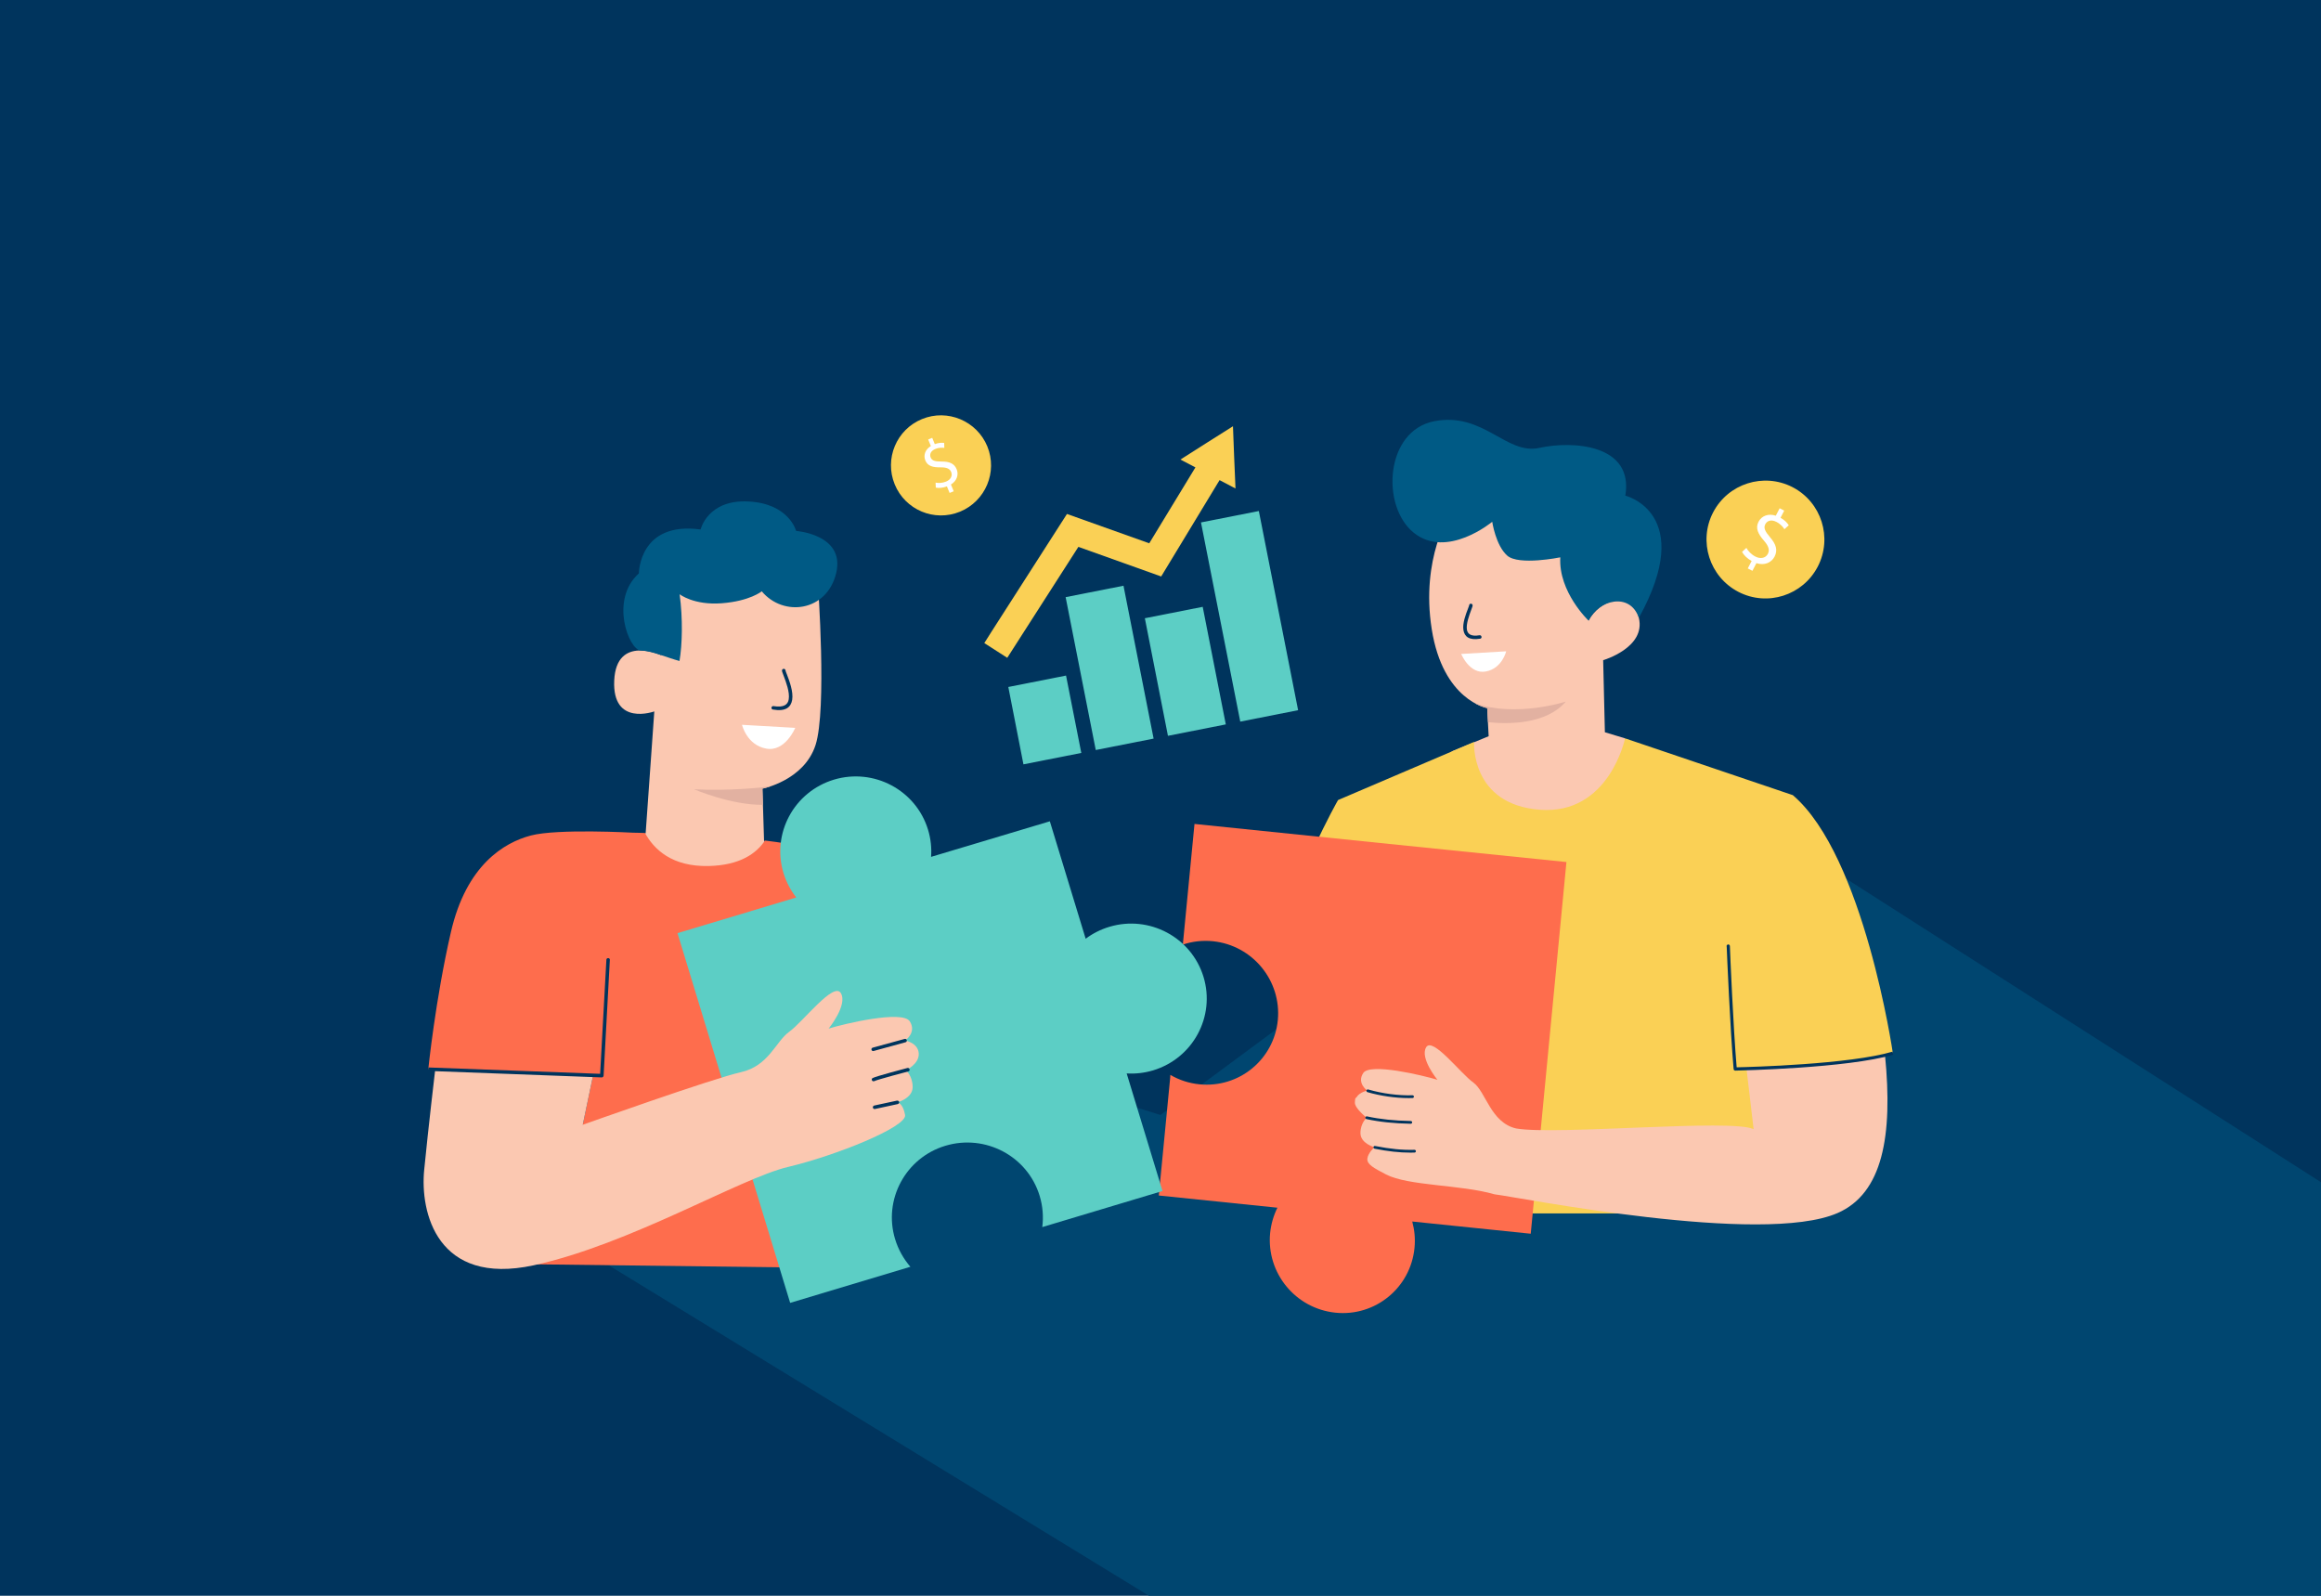
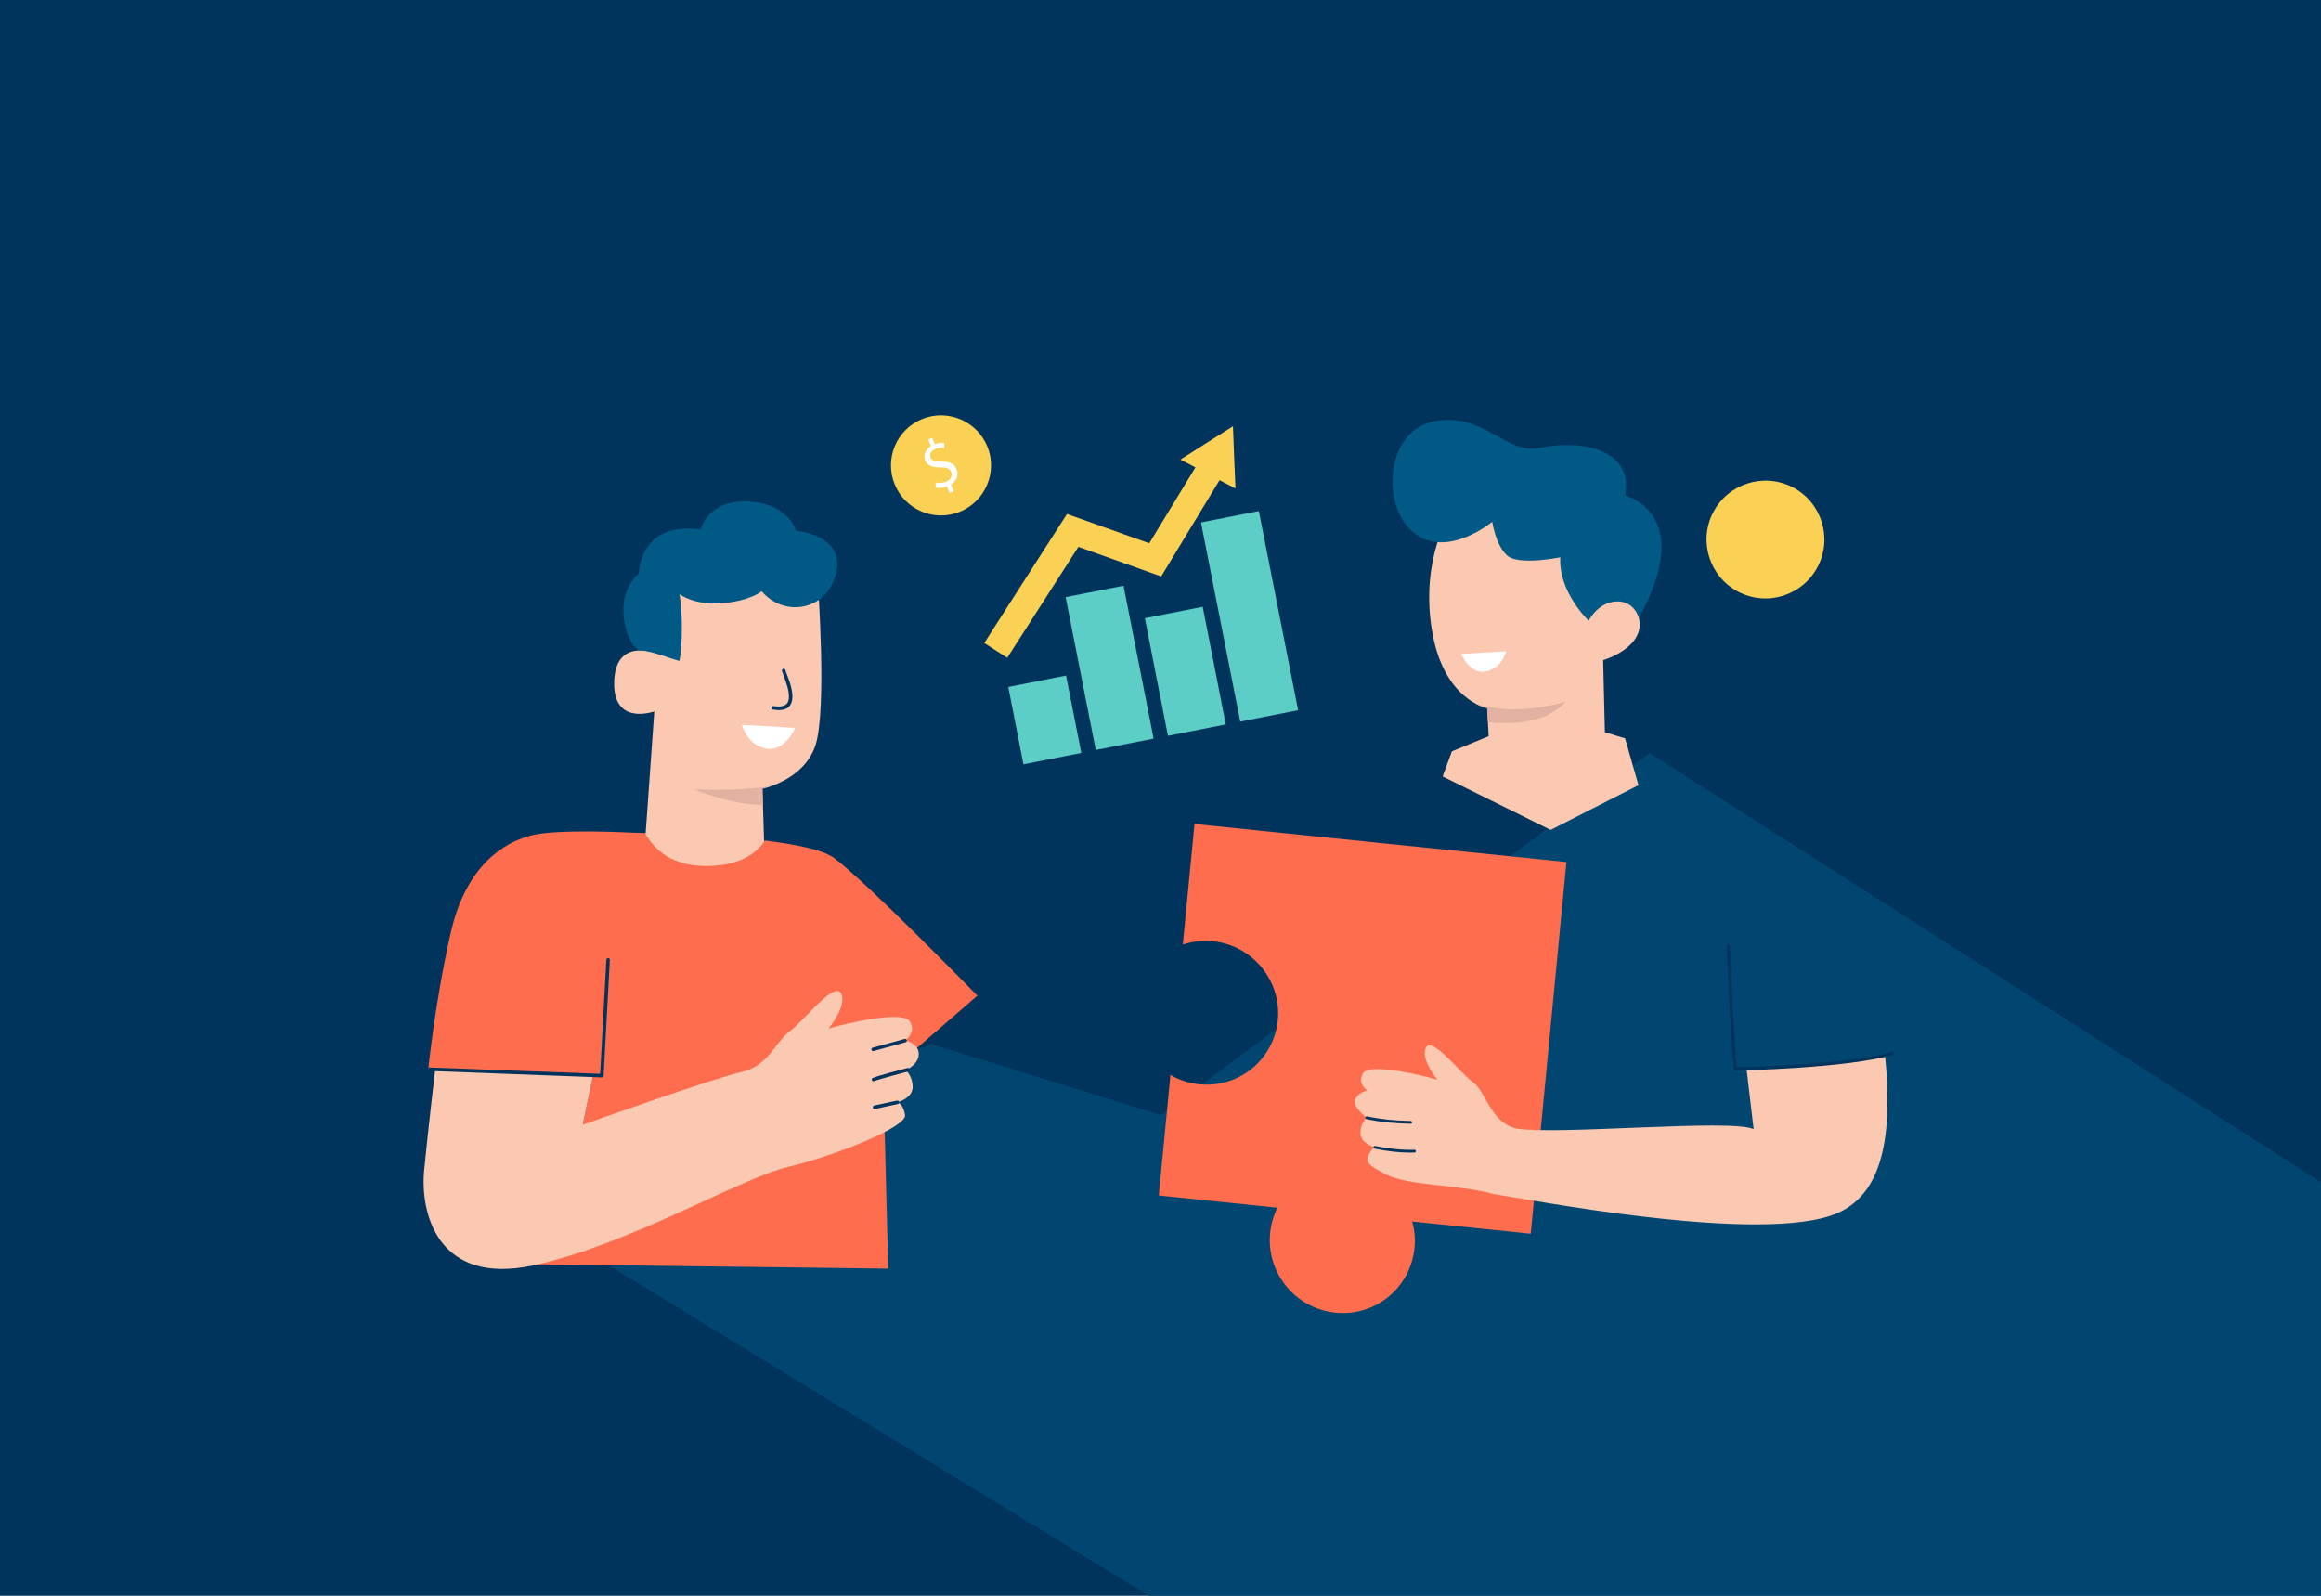
<svg xmlns="http://www.w3.org/2000/svg" width="560" height="385" viewBox="0 0 560 385" fill="none">
  <g clip-path="url(#clip0_4410_8662)">
    <rect width="560" height="385" fill="#00345D" />
    <path d="M397.997 181.685L1204.22 696.972L997.172 825.345L115 285.777L225 252L280 269L397.997 181.685Z" fill="#004670" />
    <g clip-path="url(#clip1_4410_8662)">
      <g filter="url(#filter0_dd_4410_8662)">
        <path fill-rule="evenodd" clip-rule="evenodd" d="M349.954 107.773C349.954 107.773 342.719 118.595 345.44 135.787C348.161 153.011 358.823 154.836 358.823 154.836L359.175 161.624L350.307 165.273L348.065 171.324L374.126 184.227L395.321 173.437L392.087 162.136L387.221 160.663L386.804 143.279C386.804 143.279 397.145 140.269 395.417 133.066C393.688 125.862 385.876 128.776 383.283 133.738L381.906 107.453L349.954 107.773Z" fill="#FBC8B1" />
        <path fill-rule="evenodd" clip-rule="evenodd" d="M377.779 153.271C377.779 153.271 365.709 157.177 355.816 153.656C357.577 154.648 358.826 154.84 358.826 154.84L359.018 158.234C363.916 158.746 373.073 158.81 377.779 153.271Z" fill="#E2B1A1" />
-         <path fill-rule="evenodd" clip-rule="evenodd" d="M355.659 162.999L322.843 177.022C322.843 177.022 311.99 195.879 307.188 216.497C312.214 227.767 319.065 243.39 319.065 243.39H332.832L334.465 260.071L336.098 276.751H426.03L424.205 241.662C424.205 241.662 442.229 241.502 456.701 238.108C456.701 238.108 449.785 190.533 432.561 175.837L392.093 162.135C392.093 162.135 388.251 180.672 371.475 179.359C354.731 178.047 355.659 162.999 355.659 162.999Z" fill="#FAD055" />
        <path d="M331.065 220.115C331.065 219.891 331.225 219.699 331.449 219.699C331.641 219.699 331.833 219.859 331.865 220.051L333.242 243.775H319.091C318.867 243.775 318.707 243.615 318.707 243.391C318.707 243.199 318.867 243.007 319.091 243.007H332.41L331.065 220.115Z" fill="#BD6924" />
        <path d="M323.45 251.464C323.546 251.656 323.45 251.88 323.258 251.976C323.066 252.072 322.842 251.976 322.746 251.784L318.392 242.819C318.296 242.627 318.36 242.403 318.552 242.307C318.776 242.211 319 242.307 319.096 242.499L323.45 251.464Z" fill="#BD6924" />
        <path d="M333.214 243.363L335.423 265.614L334.622 265.678L332.445 243.427L333.214 243.363Z" fill="#BD6924" />
        <path fill-rule="evenodd" clip-rule="evenodd" d="M279.59 272.431L282.343 243.937L282.375 243.329C284.456 244.545 286.825 245.346 289.387 245.602C298.927 246.562 307.379 239.647 308.308 230.106C309.204 220.598 302.225 212.081 292.684 211.089C290.155 210.833 287.658 211.121 285.417 211.889L285.449 211.281L288.202 182.787C318.105 185.861 348.007 188.934 377.942 191.976L369.33 281.651L340.74 278.706C341.284 280.723 341.508 282.868 341.284 285.077C340.356 294.682 331.807 301.693 322.203 300.701C312.566 299.708 305.523 291.128 306.451 281.491C306.675 279.314 307.283 277.233 308.212 275.376L279.59 272.431Z" fill="#FE6D4D" />
        <path fill-rule="evenodd" clip-rule="evenodd" d="M421.378 241.76L423.106 256.423C417.792 253.862 375.595 257.928 365.83 256.263C359.651 254.854 358.499 247.362 355.489 245.185C352.448 243.04 345.629 234.044 344.092 236.669C342.523 239.294 346.813 244.513 346.813 244.513C343.227 243.424 330.517 240.383 328.916 242.88C327.284 245.345 329.909 247.138 329.909 247.138C329.909 247.138 328.084 247.426 327.284 248.739C327.06 249.091 326.964 248.547 326.899 249.988C326.835 251.396 329.749 253.669 329.749 253.669C329.749 253.669 328.244 254.918 328.244 257.383C328.244 259.881 331.606 260.777 331.606 260.777C331.606 260.777 330.037 262.186 329.909 263.562C329.781 264.939 331.542 265.835 334.391 267.34C339.834 270.158 352.384 269.773 360.58 272.142C366.695 272.879 425.22 284.597 443.372 276.657C454.194 271.918 456.755 258.152 454.802 238.526C446.862 240.351 435.08 241.279 421.378 241.76Z" fill="#FBC8B1" />
        <path fill-rule="evenodd" clip-rule="evenodd" d="M155.786 184.965L157.867 155.638C157.867 155.638 147.686 159.352 148.198 148.179C148.711 137.005 159.564 142.096 159.564 142.096L159.372 124.455L197.342 124.807C197.342 124.807 199.551 155.19 196.766 163.77C193.981 172.318 183.96 174.271 183.96 174.271L184.344 186.758L187.77 195.434L150.311 193.257L155.786 184.965Z" fill="#FBC8B1" />
        <path fill-rule="evenodd" clip-rule="evenodd" d="M186.13 173.627L183.953 173.947C183.953 173.947 175.949 174.876 167.465 174.427C167.465 174.427 176.397 178.269 184.081 178.173L183.953 174.267C183.953 174.267 184.817 174.107 186.13 173.627Z" fill="#E2B1A1" />
        <path d="M416.582 212.27C416.582 212.046 416.742 211.886 416.966 211.854C417.19 211.854 417.35 212.014 417.382 212.238V212.366C417.446 214.159 418.183 231.767 419.015 241.5C422.249 241.436 446.261 240.796 456.634 237.722L456.794 238.459C445.78 241.724 419.72 242.268 418.695 242.3C418.471 242.3 418.279 242.14 418.279 241.916C417.446 232.311 416.678 214.223 416.614 212.398L416.582 212.27Z" fill="#00345D" />
        <path fill-rule="evenodd" clip-rule="evenodd" d="M152.8 184.902C152.8 184.902 134.519 183.878 128.084 185.575C121.649 187.271 112.492 192.682 108.779 208.946C105.033 225.21 103.336 241.954 103.336 241.954L143.003 243.875L140.602 255.369L125.331 288.985L214.302 290.074L213.118 243.875L235.817 224.217C235.817 224.217 209.052 196.748 201.272 191.017C198.582 189.032 192.019 187.688 184.56 186.791C182.543 189.865 178.573 192.778 170.953 192.938C162.149 193.13 157.795 188.936 155.617 184.966C153.857 184.902 152.8 184.902 152.8 184.902Z" fill="#FE6D4D" />
-         <path fill-rule="evenodd" clip-rule="evenodd" d="M253.301 182.15L261.945 210.483C263.61 209.235 265.531 208.242 267.676 207.602C277.28 204.721 287.461 210.131 290.375 219.672C293.288 229.245 287.846 239.329 278.209 242.243C276.064 242.883 273.919 243.107 271.838 242.979L280.482 271.345L251.476 280.053C251.796 277.588 251.604 275.027 250.836 272.498C247.922 262.925 237.741 257.546 228.104 260.428C218.5 263.309 213.057 273.426 215.97 282.967C216.739 285.496 218.019 287.737 219.652 289.626L190.646 298.334L163.465 209.139L192.119 200.526C190.774 198.83 189.718 196.845 189.045 194.668C186.132 185.095 191.575 175.01 201.211 172.097C210.848 169.215 220.997 174.626 223.91 184.167C224.583 186.376 224.807 188.585 224.647 190.73L253.301 182.15Z" fill="#5CCEC5" />
        <path fill-rule="evenodd" clip-rule="evenodd" d="M105.007 242.047C105.007 242.047 103.342 256.07 102.35 266.219C101.325 276.4 105.391 294.329 128.762 289.27C152.134 284.18 178.579 268.268 190.104 265.547C201.598 262.825 218.887 255.878 218.374 252.997C217.862 250.115 216.517 249.955 216.517 249.955C216.517 249.955 220.199 248.995 220.199 246.273C220.199 243.552 218.566 242.207 218.566 242.207C218.566 242.207 221.8 240.735 221.672 238.173C221.544 235.58 218.374 235.036 218.374 235.036C218.374 235.036 221.256 233.115 219.495 230.394C217.702 227.672 203.807 230.97 199.933 232.154C199.933 232.154 204.576 226.488 202.879 223.606C201.182 220.725 193.722 230.554 190.425 232.923C187.127 235.292 185.526 241.151 178.739 242.688C171.952 244.192 140.608 255.366 140.608 255.366L143.105 243.424L105.007 242.047Z" fill="#FBC8B1" />
        <path d="M210.779 237.567C210.555 237.631 210.331 237.503 210.266 237.278C210.202 237.054 210.331 236.83 210.555 236.766L218.27 234.653C218.495 234.589 218.719 234.717 218.783 234.941C218.847 235.165 218.719 235.39 218.495 235.454L210.779 237.567Z" fill="#00345D" />
        <path d="M210.974 244.83C210.749 244.926 210.493 244.862 210.397 244.67C210.269 244.446 210.333 244.19 210.557 244.094C211.166 243.71 218.913 241.661 218.945 241.661C219.17 241.597 219.394 241.757 219.458 241.981C219.522 242.205 219.394 242.429 219.17 242.493C219.138 242.493 211.518 244.51 210.974 244.83Z" fill="#00345D" />
        <path d="M211.111 251.557C210.887 251.621 210.663 251.461 210.599 251.237C210.567 251.013 210.695 250.789 210.919 250.725L216.425 249.54C216.65 249.508 216.906 249.636 216.938 249.86C217.002 250.084 216.842 250.308 216.618 250.372L211.111 251.557Z" fill="#00345D" />
        <path fill-rule="evenodd" clip-rule="evenodd" d="M163.944 143.472C160.743 142.607 157.445 141.07 154.596 140.942C151.714 140.782 147.04 128.68 154.147 122.341C154.147 122.341 154.147 109.727 169.035 111.744C169.035 111.744 170.731 104.476 180.56 104.989C190.389 105.469 192.086 112.096 192.086 112.096C192.086 112.096 203.964 112.929 201.755 122.245C199.546 131.562 189.044 132.938 183.794 126.663C183.794 126.663 180.912 129.032 174.125 129.545C167.37 130.057 163.976 127.368 163.976 127.368C164.777 133.162 164.616 139.598 163.944 143.472Z" fill="#005A85" />
        <path d="M146.306 215.542C146.306 215.318 146.53 215.126 146.754 215.158C146.978 215.158 147.17 215.35 147.138 215.574L145.633 243.524C145.601 243.78 145.409 243.94 145.185 243.94L103.309 242.371L103.373 241.539L144.801 243.075L146.306 215.542Z" fill="#00345D" />
        <path d="M188.667 145.776C188.667 145.551 188.859 145.359 189.115 145.359C189.339 145.359 189.531 145.551 189.531 145.776C189.531 145.872 189.659 146.224 189.883 146.768C190.46 148.273 191.452 150.898 191.132 152.851C190.844 154.58 189.627 155.732 186.49 155.188C186.234 155.156 186.106 154.932 186.138 154.708C186.17 154.484 186.394 154.324 186.618 154.356C189.147 154.772 190.108 153.972 190.3 152.723C190.588 150.994 189.627 148.497 189.083 147.056C188.859 146.448 188.667 146 188.667 145.776Z" fill="#00345D" />
        <path fill-rule="evenodd" clip-rule="evenodd" d="M191.87 159.607L179.031 158.871C179.031 158.871 180.184 163.738 184.826 164.602C189.436 165.498 191.87 159.607 191.87 159.607Z" fill="white" />
-         <path d="M339.878 248.929C336.668 248.929 333.094 248.416 329.924 247.492C329.747 247.44 329.645 247.255 329.697 247.078C329.749 246.901 329.935 246.8 330.111 246.851C333.479 247.834 337.473 248.355 340.796 248.247C340.986 248.24 341.134 248.385 341.14 248.569C341.146 248.753 341.002 248.908 340.818 248.914C340.508 248.924 340.195 248.929 339.878 248.929Z" fill="#00345D" />
        <path d="M340.385 255.122H340.379C336.299 255.047 332.901 254.689 329.685 253.994C329.505 253.955 329.391 253.777 329.429 253.597C329.468 253.417 329.645 253.304 329.826 253.341C332.998 254.027 336.355 254.381 340.391 254.454C340.575 254.458 340.722 254.61 340.719 254.794C340.715 254.976 340.566 255.122 340.385 255.122Z" fill="#00345D" />
        <path d="M340.288 262.087C337.639 262.087 334.927 261.787 331.648 261.138C331.467 261.102 331.349 260.927 331.385 260.746C331.421 260.565 331.596 260.447 331.777 260.483C335.422 261.205 338.351 261.488 341.276 261.406C341.279 261.405 341.282 261.405 341.286 261.405C341.465 261.405 341.614 261.549 341.619 261.73C341.624 261.914 341.479 262.067 341.295 262.073C340.96 262.082 340.624 262.087 340.288 262.087Z" fill="#00345D" />
-         <path d="M354.473 130.059C354.473 129.835 354.633 129.643 354.889 129.643C355.113 129.643 355.306 129.835 355.306 130.059C355.306 130.283 355.145 130.635 354.953 131.179C354.505 132.396 353.705 134.509 353.929 135.918C354.089 136.942 354.889 137.614 356.97 137.262C357.226 137.23 357.419 137.39 357.451 137.614C357.515 137.839 357.355 138.063 357.13 138.095C354.409 138.543 353.353 137.55 353.096 136.046C352.808 134.413 353.673 132.172 354.185 130.859C354.345 130.443 354.473 130.123 354.473 130.059Z" fill="#00345D" />
        <path fill-rule="evenodd" clip-rule="evenodd" d="M352.551 141.775L363.404 141.135C363.404 141.135 362.444 145.265 358.506 146.001C354.6 146.769 352.551 141.775 352.551 141.775Z" fill="white" />
        <path fill-rule="evenodd" clip-rule="evenodd" d="M383.281 133.736C383.281 133.736 375.982 126.821 376.462 118.465C376.462 118.465 366.441 120.514 363.656 118.049C360.87 115.583 360.038 109.885 360.038 109.885C360.038 109.885 349.12 118.977 341.117 112.542C333.113 106.107 334.201 87.89 346.079 85.617C357.957 83.344 363.431 93.845 371.435 92.052C379.439 90.291 394.231 91.188 392.15 103.578C392.15 103.578 409.374 107.804 395.415 133.064C393.27 126.725 385.554 128.774 383.281 133.736Z" fill="#005A85" />
        <path fill-rule="evenodd" clip-rule="evenodd" d="M257.112 128.069L271.071 125.316L278.338 162.198L264.38 164.951L257.112 128.069ZM243.281 149.744L257.208 146.99L260.89 165.656L246.931 168.409L243.281 149.744ZM289.768 110.044L303.727 107.291L313.203 155.346L299.245 158.1L289.768 110.044ZM276.225 133.16L290.184 130.406L295.755 158.772L281.796 161.525L276.225 133.16Z" fill="#5CCEC5" />
        <path fill-rule="evenodd" clip-rule="evenodd" d="M297.486 86.838L297.774 94.329L298.094 101.853L294.252 99.836L280.165 123.08L260.187 115.94L243.027 142.705L237.488 139.151L239.249 136.366L257.434 108L277.284 115.076L288.425 96.763L284.807 94.874L291.146 90.84L297.486 86.838Z" fill="#FAD055" />
        <path fill-rule="evenodd" clip-rule="evenodd" d="M432.495 101.533C439.475 105.151 442.196 113.731 438.578 120.71C434.96 127.657 426.412 130.411 419.433 126.793C412.453 123.175 409.732 114.595 413.318 107.648C416.936 100.668 425.516 97.947 432.495 101.533Z" fill="#FAD055" />
-         <path d="M421.697 121.137L422.628 119.343C421.606 118.792 420.704 117.92 420.312 117.154L421.357 116.185C421.776 116.943 422.525 117.759 423.521 118.274C424.784 118.928 426.015 118.641 426.541 117.629C427.048 116.653 426.668 115.69 425.628 114.476C424.183 112.827 423.487 111.43 424.288 109.885C425.054 108.412 426.683 107.836 428.458 108.417L429.389 106.623L430.491 107.194L429.597 108.916C430.646 109.504 431.227 110.166 431.586 110.734L430.533 111.676C430.271 111.27 429.744 110.502 428.606 109.913C427.237 109.204 426.297 109.754 425.928 110.464C425.449 111.387 425.868 112.189 427.083 113.63C428.528 115.323 428.973 116.725 428.153 118.306C427.424 119.708 425.764 120.516 423.776 119.87L422.817 121.717L421.697 121.137Z" fill="white" />
        <path fill-rule="evenodd" clip-rule="evenodd" d="M222.466 85.103C228.613 82.574 235.689 85.551 238.218 91.698C240.747 97.877 237.77 104.921 231.623 107.45C225.444 109.979 218.4 107.034 215.871 100.855C213.342 94.676 216.287 87.632 222.466 85.103Z" fill="#FAD055" />
        <path d="M229.118 102.93L228.468 101.349C227.553 101.706 226.496 101.809 225.786 101.643L225.732 100.44C226.451 100.584 227.388 100.548 228.266 100.188C229.38 99.732 229.869 98.782 229.502 97.889C229.148 97.028 228.318 96.746 226.965 96.752C225.108 96.781 223.825 96.465 223.265 95.103C222.731 93.803 223.251 92.438 224.598 91.612L223.948 90.031L224.92 89.633L225.544 91.152C226.498 90.798 227.243 90.785 227.807 90.865L227.84 92.059C227.434 92.006 226.649 91.924 225.646 92.335C224.438 92.83 224.279 93.736 224.537 94.362C224.871 95.177 225.618 95.346 227.214 95.351C229.099 95.347 230.249 95.828 230.821 97.221C231.329 98.458 230.943 99.97 229.437 100.897L230.106 102.526L229.118 102.93Z" fill="white" />
      </g>
    </g>
  </g>
  <defs>
    <filter id="filter0_dd_4410_8662" x="17.25" y="-59.75" width="524.5" height="526.5" filterUnits="userSpaceOnUse" color-interpolation-filters="sRGB">
      <feFlood flood-opacity="0" result="BackgroundImageFix" />
      <feColorMatrix in="SourceAlpha" type="matrix" values="0 0 0 0 0 0 0 0 0 0 0 0 0 0 0 0 0 0 127 0" result="hardAlpha" />
      <feMorphology radius="4" operator="erode" in="SourceAlpha" result="effect1_dropShadow_4410_8662" />
      <feOffset dy="12" />
      <feGaussianBlur stdDeviation="8" />
      <feComposite in2="hardAlpha" operator="out" />
      <feColorMatrix type="matrix" values="0 0 0 0 0.129 0 0 0 0 0.129 0 0 0 0 0.129 0 0 0 0.1 0" />
      <feBlend mode="normal" in2="BackgroundImageFix" result="effect1_dropShadow_4410_8662" />
      <feColorMatrix in="SourceAlpha" type="matrix" values="0 0 0 0 0 0 0 0 0 0 0 0 0 0 0 0 0 0 127 0" result="hardAlpha" />
      <feMorphology radius="2" operator="erode" in="SourceAlpha" result="effect2_dropShadow_4410_8662" />
      <feOffset dy="4" />
      <feGaussianBlur stdDeviation="4" />
      <feComposite in2="hardAlpha" operator="out" />
      <feColorMatrix type="matrix" values="0 0 0 0 0.129 0 0 0 0 0.129 0 0 0 0 0.129 0 0 0 0.07 0" />
      <feBlend mode="normal" in2="effect1_dropShadow_4410_8662" result="effect2_dropShadow_4410_8662" />
      <feBlend mode="normal" in="SourceGraphic" in2="effect2_dropShadow_4410_8662" result="shape" />
    </filter>
    <clipPath id="clip0_4410_8662">
      <rect width="560" height="385" fill="white" />
    </clipPath>
    <clipPath id="clip1_4410_8662">
      <rect width="385" height="385" fill="white" transform="translate(87)" />
    </clipPath>
  </defs>
</svg>